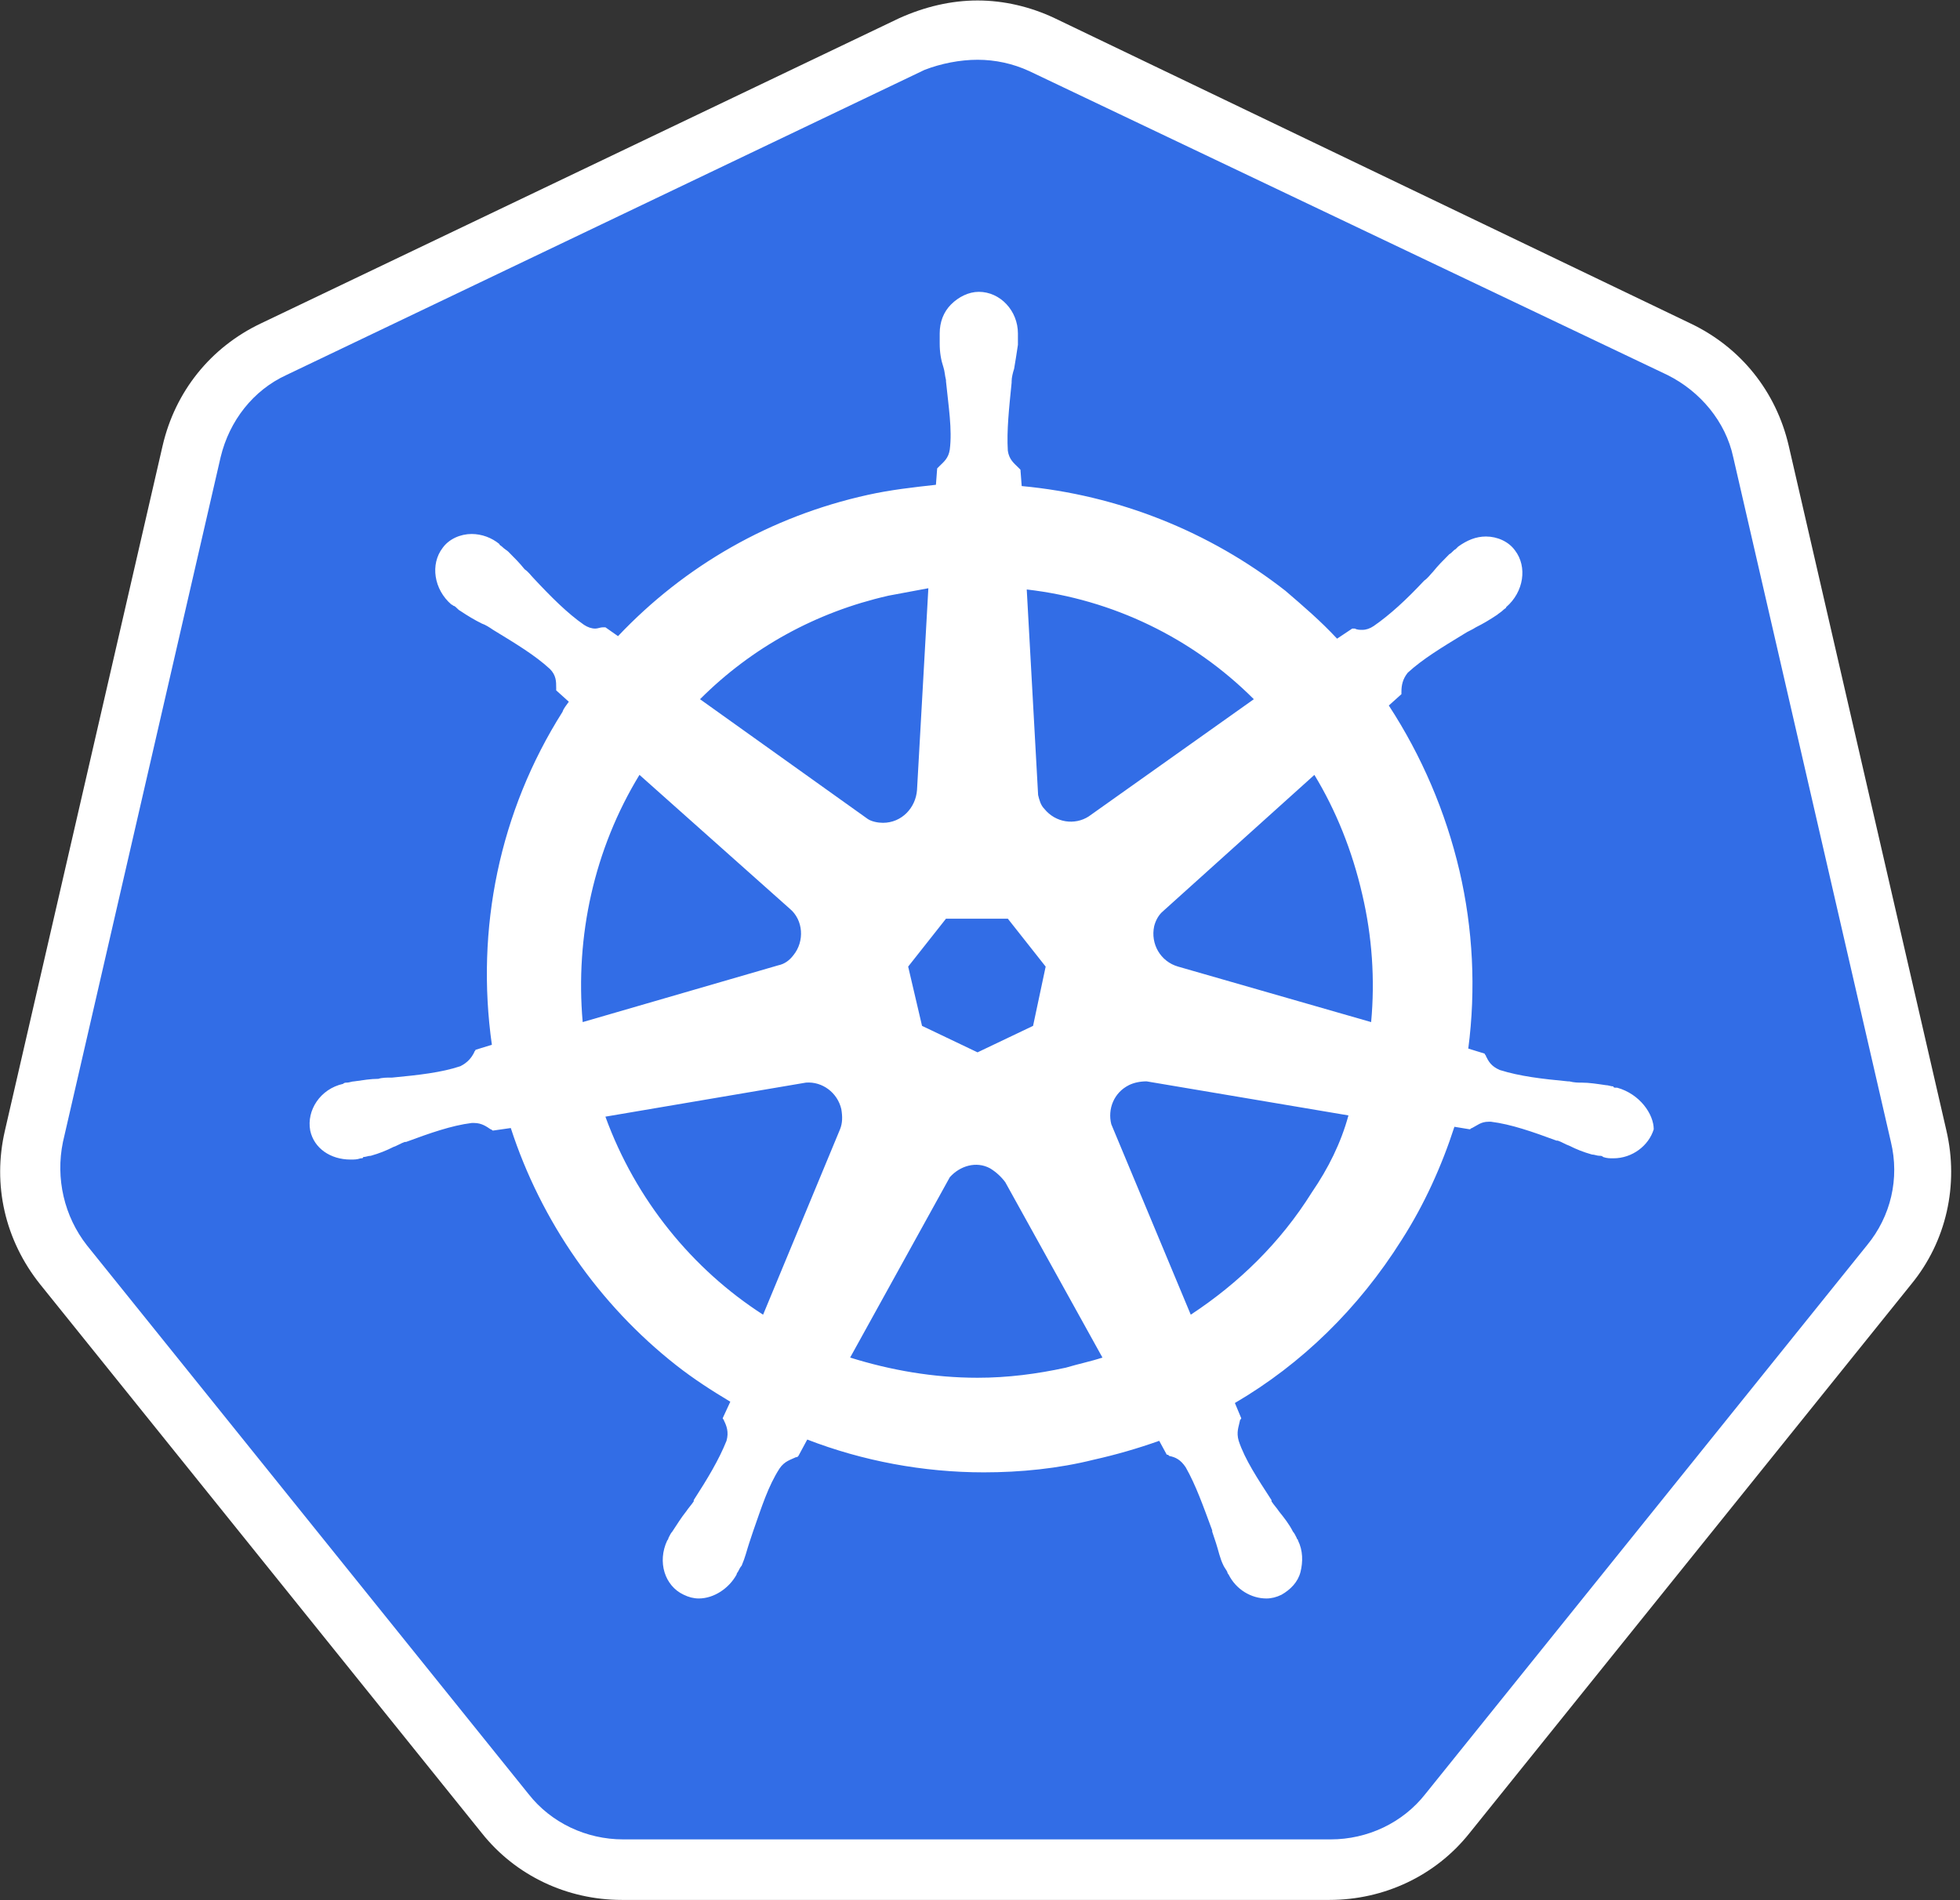
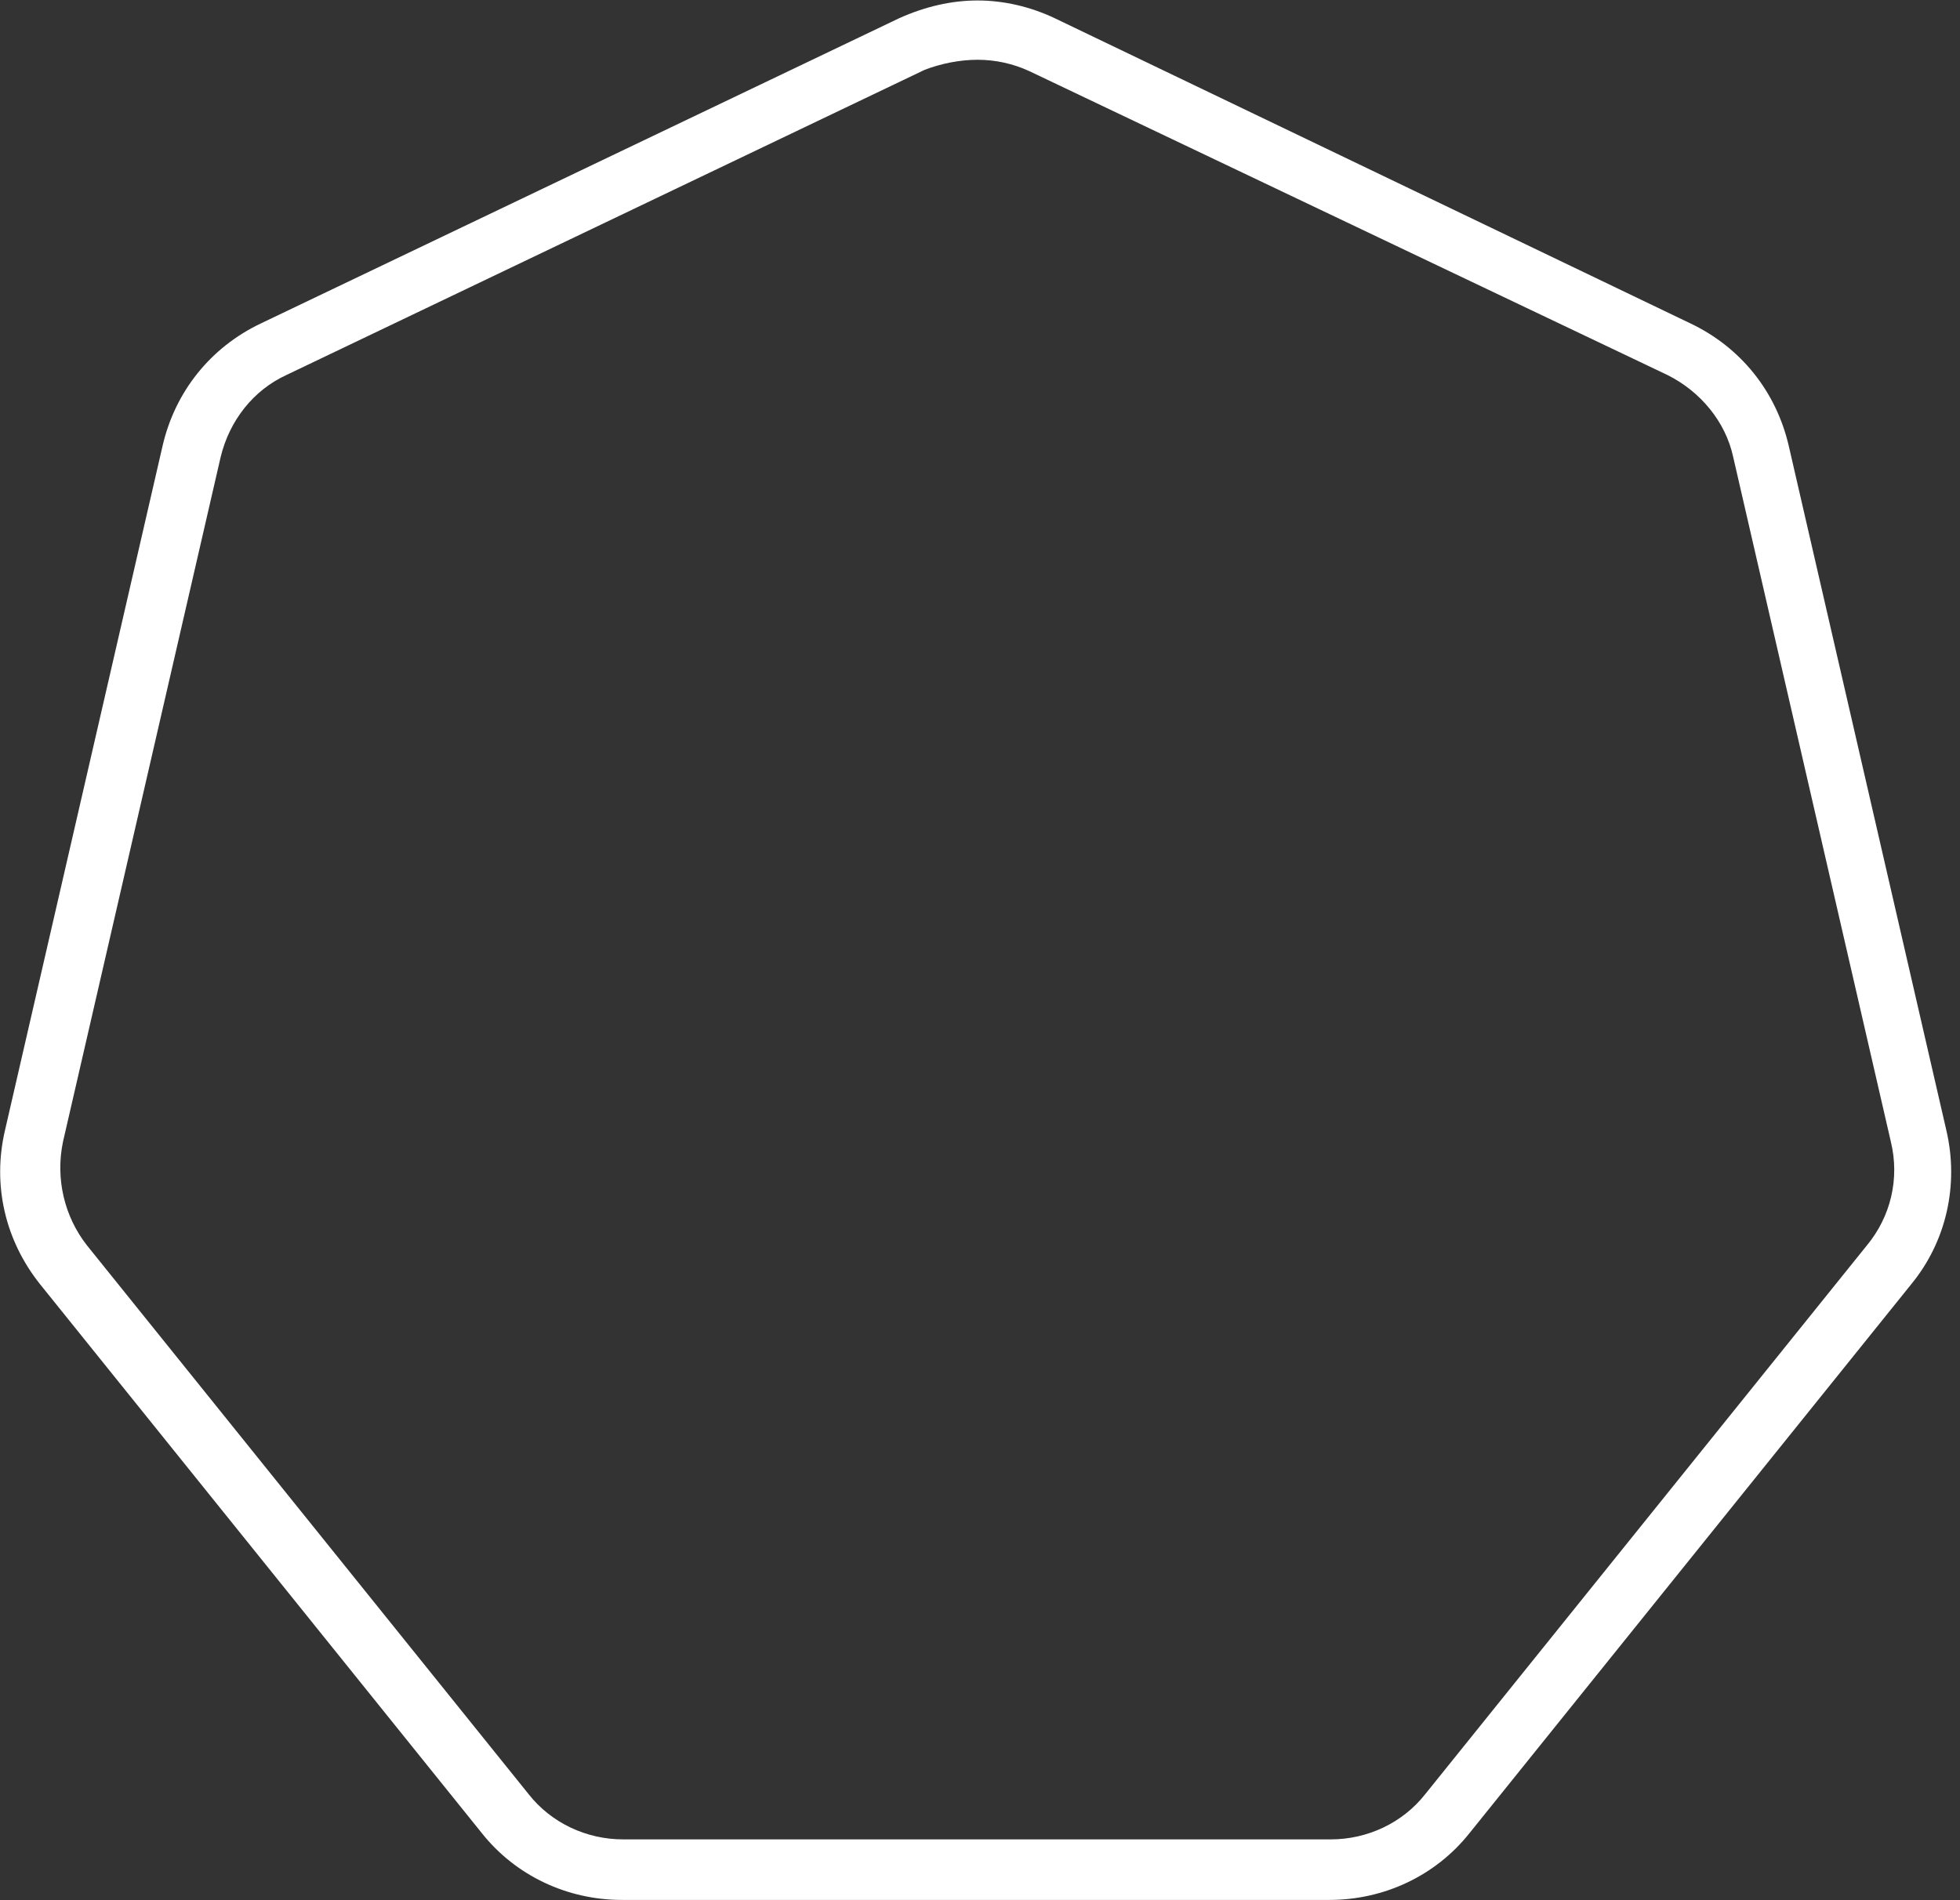
<svg xmlns="http://www.w3.org/2000/svg" width="66px" height="64px" viewBox="0 0 66 64" version="1.1">
  <rect x="0" y="0" width="66" height="64" fill="#333333" stroke="none" />
  <title>20517DD1-07B0-4C66-8FEB-68ADD224F558</title>
  <desc>Created with sketchtool.</desc>
  <g id="Page-1" stroke="none" stroke-width="1" fill="none" fill-rule="evenodd">
    <g id="Legacy-software-modernization" transform="translate(-941, -4121)" fill-rule="nonzero">
      <g id="Group-19" transform="translate(122, 3906)">
        <g id="Group-17" transform="translate(810, 215)">
          <g id="kubernets" transform="translate(9, 0)">
-             <path d="M20.981,62.971 C19.451,62.971 18.007,62.292 17.03,61.06 L2.163,42.581 C1.185,41.349 0.803,39.777 1.185,38.248 L6.495,15.181 C6.835,13.652 7.855,12.42 9.257,11.741 L30.751,1.46 C31.431,1.121 32.196,0.951 32.96,0.951 C33.725,0.951 34.489,1.121 35.169,1.461 L56.664,11.698 C58.066,12.378 59.085,13.61 59.425,15.139 L64.735,38.205 C65.075,39.735 64.735,41.306 63.758,42.538 L48.89,61.017 C47.913,62.206 46.469,62.929 44.94,62.929 L20.981,62.971 L20.981,62.971 Z" id="Path" fill="#326DE6" />
            <path d="M32.917,2.013 C33.512,2.013 34.107,2.14 34.659,2.395 L56.154,12.633 C57.258,13.185 58.108,14.204 58.363,15.394 L63.673,38.46 C63.97,39.692 63.673,40.967 62.866,41.944 L47.998,60.422 C47.233,61.399 46.044,61.952 44.812,61.952 L20.981,61.952 C19.749,61.952 18.559,61.399 17.795,60.422 L2.927,41.944 C2.162,40.967 1.865,39.692 2.12,38.46 L7.43,15.394 C7.727,14.162 8.534,13.142 9.639,12.633 L31.134,2.353 C31.686,2.14 32.323,2.013 32.918,2.013 L32.917,2.013 Z M32.917,0.016 C32.025,0.016 31.133,0.229 30.284,0.611 L8.789,10.891 C7.09,11.698 5.9,13.185 5.476,15.011 L0.166,38.078 C-0.259,39.905 0.166,41.774 1.355,43.261 L16.223,61.739 C17.37,63.184 19.112,63.991 20.938,63.991 L44.769,63.991 C46.596,63.991 48.338,63.184 49.485,61.739 L64.353,43.26 C65.542,41.816 65.967,39.905 65.542,38.078 L60.232,15.011 C59.807,13.185 58.618,11.698 56.919,10.891 L35.509,0.61 C34.702,0.229 33.81,0.016 32.917,0.016 Z" id="Shape" fill="#FFFFFF" />
-             <path d="M54.455,36.634 C54.412,36.634 54.412,36.634 54.455,36.634 L54.412,36.634 C54.37,36.634 54.327,36.634 54.327,36.591 C54.243,36.591 54.158,36.549 54.073,36.549 C53.775,36.506 53.52,36.464 53.265,36.464 C53.138,36.464 53.011,36.464 52.841,36.421 L52.798,36.421 C51.906,36.336 51.184,36.251 50.504,36.039 C50.207,35.911 50.122,35.742 50.037,35.572 C50.037,35.529 49.994,35.529 49.994,35.487 L49.442,35.317 C49.703,33.319 49.602,31.29 49.145,29.327 C48.681,27.348 47.876,25.465 46.766,23.762 L47.191,23.38 L47.191,23.295 C47.191,23.083 47.233,22.87 47.403,22.658 C47.913,22.19 48.55,21.808 49.315,21.341 C49.442,21.256 49.569,21.214 49.697,21.128 C49.952,21.001 50.164,20.874 50.419,20.704 C50.462,20.661 50.547,20.619 50.632,20.534 C50.674,20.491 50.717,20.491 50.717,20.449 C51.311,19.939 51.439,19.09 51.014,18.537 C50.801,18.24 50.419,18.07 50.037,18.07 C49.697,18.07 49.4,18.197 49.102,18.41 L49.017,18.495 C48.933,18.537 48.89,18.622 48.805,18.665 C48.593,18.877 48.423,19.047 48.253,19.259 C48.168,19.344 48.083,19.472 47.956,19.557 C47.361,20.194 46.808,20.704 46.256,21.086 C46.129,21.171 46.002,21.214 45.874,21.214 C45.789,21.214 45.704,21.214 45.619,21.171 L45.534,21.171 L45.024,21.511 C44.472,20.916 43.877,20.407 43.283,19.897 C40.722,17.895 37.64,16.671 34.404,16.371 L34.362,15.819 L34.277,15.734 C34.149,15.606 33.98,15.479 33.937,15.181 C33.895,14.502 33.98,13.737 34.065,12.887 L34.065,12.845 C34.065,12.717 34.107,12.548 34.149,12.42 C34.192,12.166 34.234,11.91 34.277,11.613 L34.277,11.231 C34.277,10.466 33.682,9.829 32.96,9.829 C32.62,9.829 32.28,9.999 32.025,10.254 C31.771,10.509 31.643,10.848 31.643,11.231 L31.643,11.571 C31.643,11.868 31.686,12.123 31.771,12.378 C31.813,12.505 31.813,12.633 31.855,12.803 L31.855,12.845 C31.94,13.695 32.068,14.459 31.983,15.139 C31.941,15.436 31.771,15.564 31.643,15.691 L31.558,15.776 L31.516,16.328 C30.751,16.413 29.986,16.498 29.222,16.668 C25.951,17.39 23.062,19.047 20.811,21.426 L20.386,21.128 L20.301,21.128 C20.216,21.128 20.131,21.171 20.046,21.171 C19.919,21.171 19.791,21.128 19.664,21.044 C19.112,20.661 18.559,20.109 17.965,19.472 C17.88,19.387 17.795,19.259 17.667,19.175 C17.497,18.962 17.327,18.792 17.115,18.58 C17.073,18.537 16.988,18.495 16.903,18.41 C16.86,18.367 16.818,18.367 16.818,18.325 C16.555,18.108 16.225,17.987 15.883,17.985 C15.501,17.985 15.119,18.155 14.906,18.452 C14.481,19.005 14.609,19.854 15.203,20.364 C15.246,20.364 15.246,20.407 15.288,20.407 C15.373,20.449 15.416,20.534 15.501,20.576 C15.756,20.746 15.968,20.874 16.223,21.001 C16.351,21.044 16.478,21.128 16.605,21.214 C17.37,21.681 18.007,22.063 18.517,22.531 C18.729,22.743 18.729,22.955 18.729,23.168 L18.729,23.252 L19.154,23.635 C19.069,23.762 18.984,23.847 18.942,23.975 C16.818,27.331 16.011,31.281 16.563,35.189 L16.011,35.359 C16.011,35.402 15.968,35.402 15.968,35.444 C15.883,35.614 15.756,35.784 15.501,35.911 C14.864,36.124 14.099,36.209 13.207,36.294 L13.164,36.294 C13.037,36.294 12.867,36.294 12.74,36.336 C12.485,36.336 12.23,36.379 11.933,36.421 C11.848,36.421 11.763,36.464 11.678,36.464 C11.635,36.464 11.593,36.464 11.55,36.506 C10.785,36.676 10.318,37.398 10.446,38.078 C10.573,38.673 11.126,39.055 11.805,39.055 C11.933,39.055 12.017,39.055 12.145,39.013 C12.188,39.013 12.23,39.013 12.23,38.97 C12.315,38.97 12.4,38.928 12.485,38.928 C12.782,38.843 12.995,38.758 13.249,38.63 C13.377,38.588 13.504,38.503 13.632,38.461 L13.674,38.461 C14.481,38.163 15.203,37.908 15.883,37.823 L15.968,37.823 C16.223,37.823 16.393,37.951 16.52,38.036 C16.563,38.036 16.563,38.078 16.605,38.078 L17.2,37.993 C18.22,41.136 20.174,43.94 22.765,45.979 C23.36,46.446 23.954,46.829 24.592,47.211 L24.337,47.763 C24.337,47.806 24.379,47.806 24.379,47.848 C24.464,48.018 24.549,48.231 24.464,48.528 C24.209,49.165 23.827,49.802 23.36,50.525 L23.36,50.567 C23.275,50.695 23.19,50.779 23.105,50.907 C22.935,51.119 22.807,51.332 22.637,51.587 C22.595,51.629 22.552,51.714 22.51,51.799 C22.51,51.841 22.468,51.884 22.468,51.884 C22.128,52.606 22.383,53.413 23.02,53.711 C23.19,53.795 23.36,53.838 23.53,53.838 C24.039,53.838 24.549,53.498 24.804,53.031 C24.804,52.988 24.846,52.946 24.846,52.946 C24.889,52.861 24.931,52.776 24.974,52.733 C25.101,52.436 25.144,52.224 25.229,51.969 L25.356,51.587 C25.654,50.737 25.866,50.057 26.248,49.463 C26.418,49.208 26.631,49.165 26.8,49.08 C26.843,49.08 26.843,49.08 26.885,49.038 L27.183,48.485 C29.052,49.208 31.091,49.59 33.13,49.59 C34.362,49.59 35.636,49.463 36.826,49.165 C37.574,48.998 38.312,48.785 39.035,48.528 L39.289,48.995 C39.332,48.995 39.332,48.995 39.374,49.038 C39.587,49.08 39.757,49.165 39.927,49.42 C40.266,50.015 40.521,50.737 40.819,51.544 L40.819,51.587 L40.946,51.969 C41.031,52.224 41.074,52.479 41.201,52.733 C41.244,52.818 41.286,52.861 41.328,52.946 C41.328,52.988 41.371,53.031 41.371,53.031 C41.626,53.541 42.136,53.838 42.645,53.838 C42.815,53.838 42.985,53.795 43.155,53.711 C43.452,53.541 43.707,53.286 43.792,52.946 C43.877,52.606 43.877,52.224 43.708,51.884 C43.708,51.841 43.665,51.841 43.665,51.799 C43.622,51.714 43.58,51.629 43.538,51.587 C43.41,51.332 43.24,51.119 43.07,50.907 C42.985,50.779 42.9,50.695 42.816,50.567 L42.816,50.525 C42.348,49.802 41.923,49.165 41.711,48.528 C41.626,48.231 41.711,48.061 41.753,47.848 C41.753,47.806 41.796,47.806 41.796,47.764 L41.583,47.254 C43.835,45.937 45.746,44.068 47.191,41.774 C47.956,40.584 48.55,39.267 48.975,37.951 L49.485,38.035 C49.527,38.035 49.527,37.993 49.569,37.993 C49.739,37.908 49.867,37.781 50.122,37.781 L50.207,37.781 C50.887,37.866 51.609,38.12 52.416,38.418 L52.458,38.418 C52.586,38.46 52.713,38.545 52.841,38.588 C53.095,38.715 53.308,38.8 53.605,38.885 C53.69,38.885 53.775,38.928 53.86,38.928 C53.903,38.928 53.945,38.928 53.987,38.97 C54.115,39.013 54.2,39.013 54.327,39.013 C54.965,39.013 55.517,38.588 55.687,38.036 C55.687,37.526 55.219,36.846 54.455,36.634 L54.455,36.634 Z M34.787,34.552 L32.917,35.444 L31.048,34.552 L30.581,32.556 L31.855,30.942 L33.937,30.942 L35.211,32.556 L34.787,34.552 L34.787,34.552 Z M45.874,30.134 C46.203,31.539 46.304,32.988 46.171,34.425 L39.672,32.556 C39.077,32.386 38.737,31.791 38.865,31.196 C38.907,31.026 38.992,30.856 39.12,30.729 L44.26,26.099 C44.982,27.288 45.534,28.648 45.874,30.134 L45.874,30.134 Z M42.221,23.55 L36.656,27.501 C36.189,27.798 35.551,27.713 35.169,27.246 C35.042,27.118 34.999,26.948 34.957,26.778 L34.574,19.854 C37.467,20.187 40.162,21.49 42.221,23.55 L42.221,23.55 Z M29.901,20.066 C30.369,19.981 30.793,19.897 31.261,19.812 L30.879,26.608 C30.836,27.203 30.369,27.713 29.731,27.713 C29.562,27.713 29.349,27.67 29.222,27.585 L23.572,23.55 C25.314,21.808 27.48,20.619 29.901,20.067 L29.901,20.066 Z M21.533,26.098 L26.588,30.601 C27.055,30.984 27.098,31.706 26.716,32.173 C26.588,32.343 26.418,32.47 26.206,32.513 L19.621,34.425 C19.367,31.536 20.004,28.605 21.533,26.098 L21.533,26.098 Z M20.386,37.61 L27.14,36.463 C27.693,36.421 28.202,36.803 28.33,37.356 C28.372,37.61 28.372,37.823 28.287,38.035 L25.696,44.28 C23.317,42.75 21.406,40.414 20.386,37.61 L20.386,37.61 Z M35.891,46.064 C34.914,46.276 33.937,46.404 32.917,46.404 C31.431,46.404 29.986,46.149 28.627,45.724 L31.983,39.65 C32.323,39.267 32.875,39.097 33.342,39.352 C33.541,39.474 33.714,39.632 33.852,39.819 L37.123,45.724 C36.741,45.851 36.316,45.937 35.891,46.064 L35.891,46.064 Z M44.175,40.159 C43.113,41.858 41.711,43.218 40.097,44.28 L37.421,37.865 C37.293,37.356 37.505,36.803 38.015,36.548 C38.185,36.463 38.397,36.421 38.61,36.421 L45.407,37.568 C45.152,38.502 44.727,39.352 44.175,40.159 L44.175,40.159 Z" id="Shape" fill="#FFFFFF" />
          </g>
        </g>
      </g>
    </g>
  </g>
</svg>